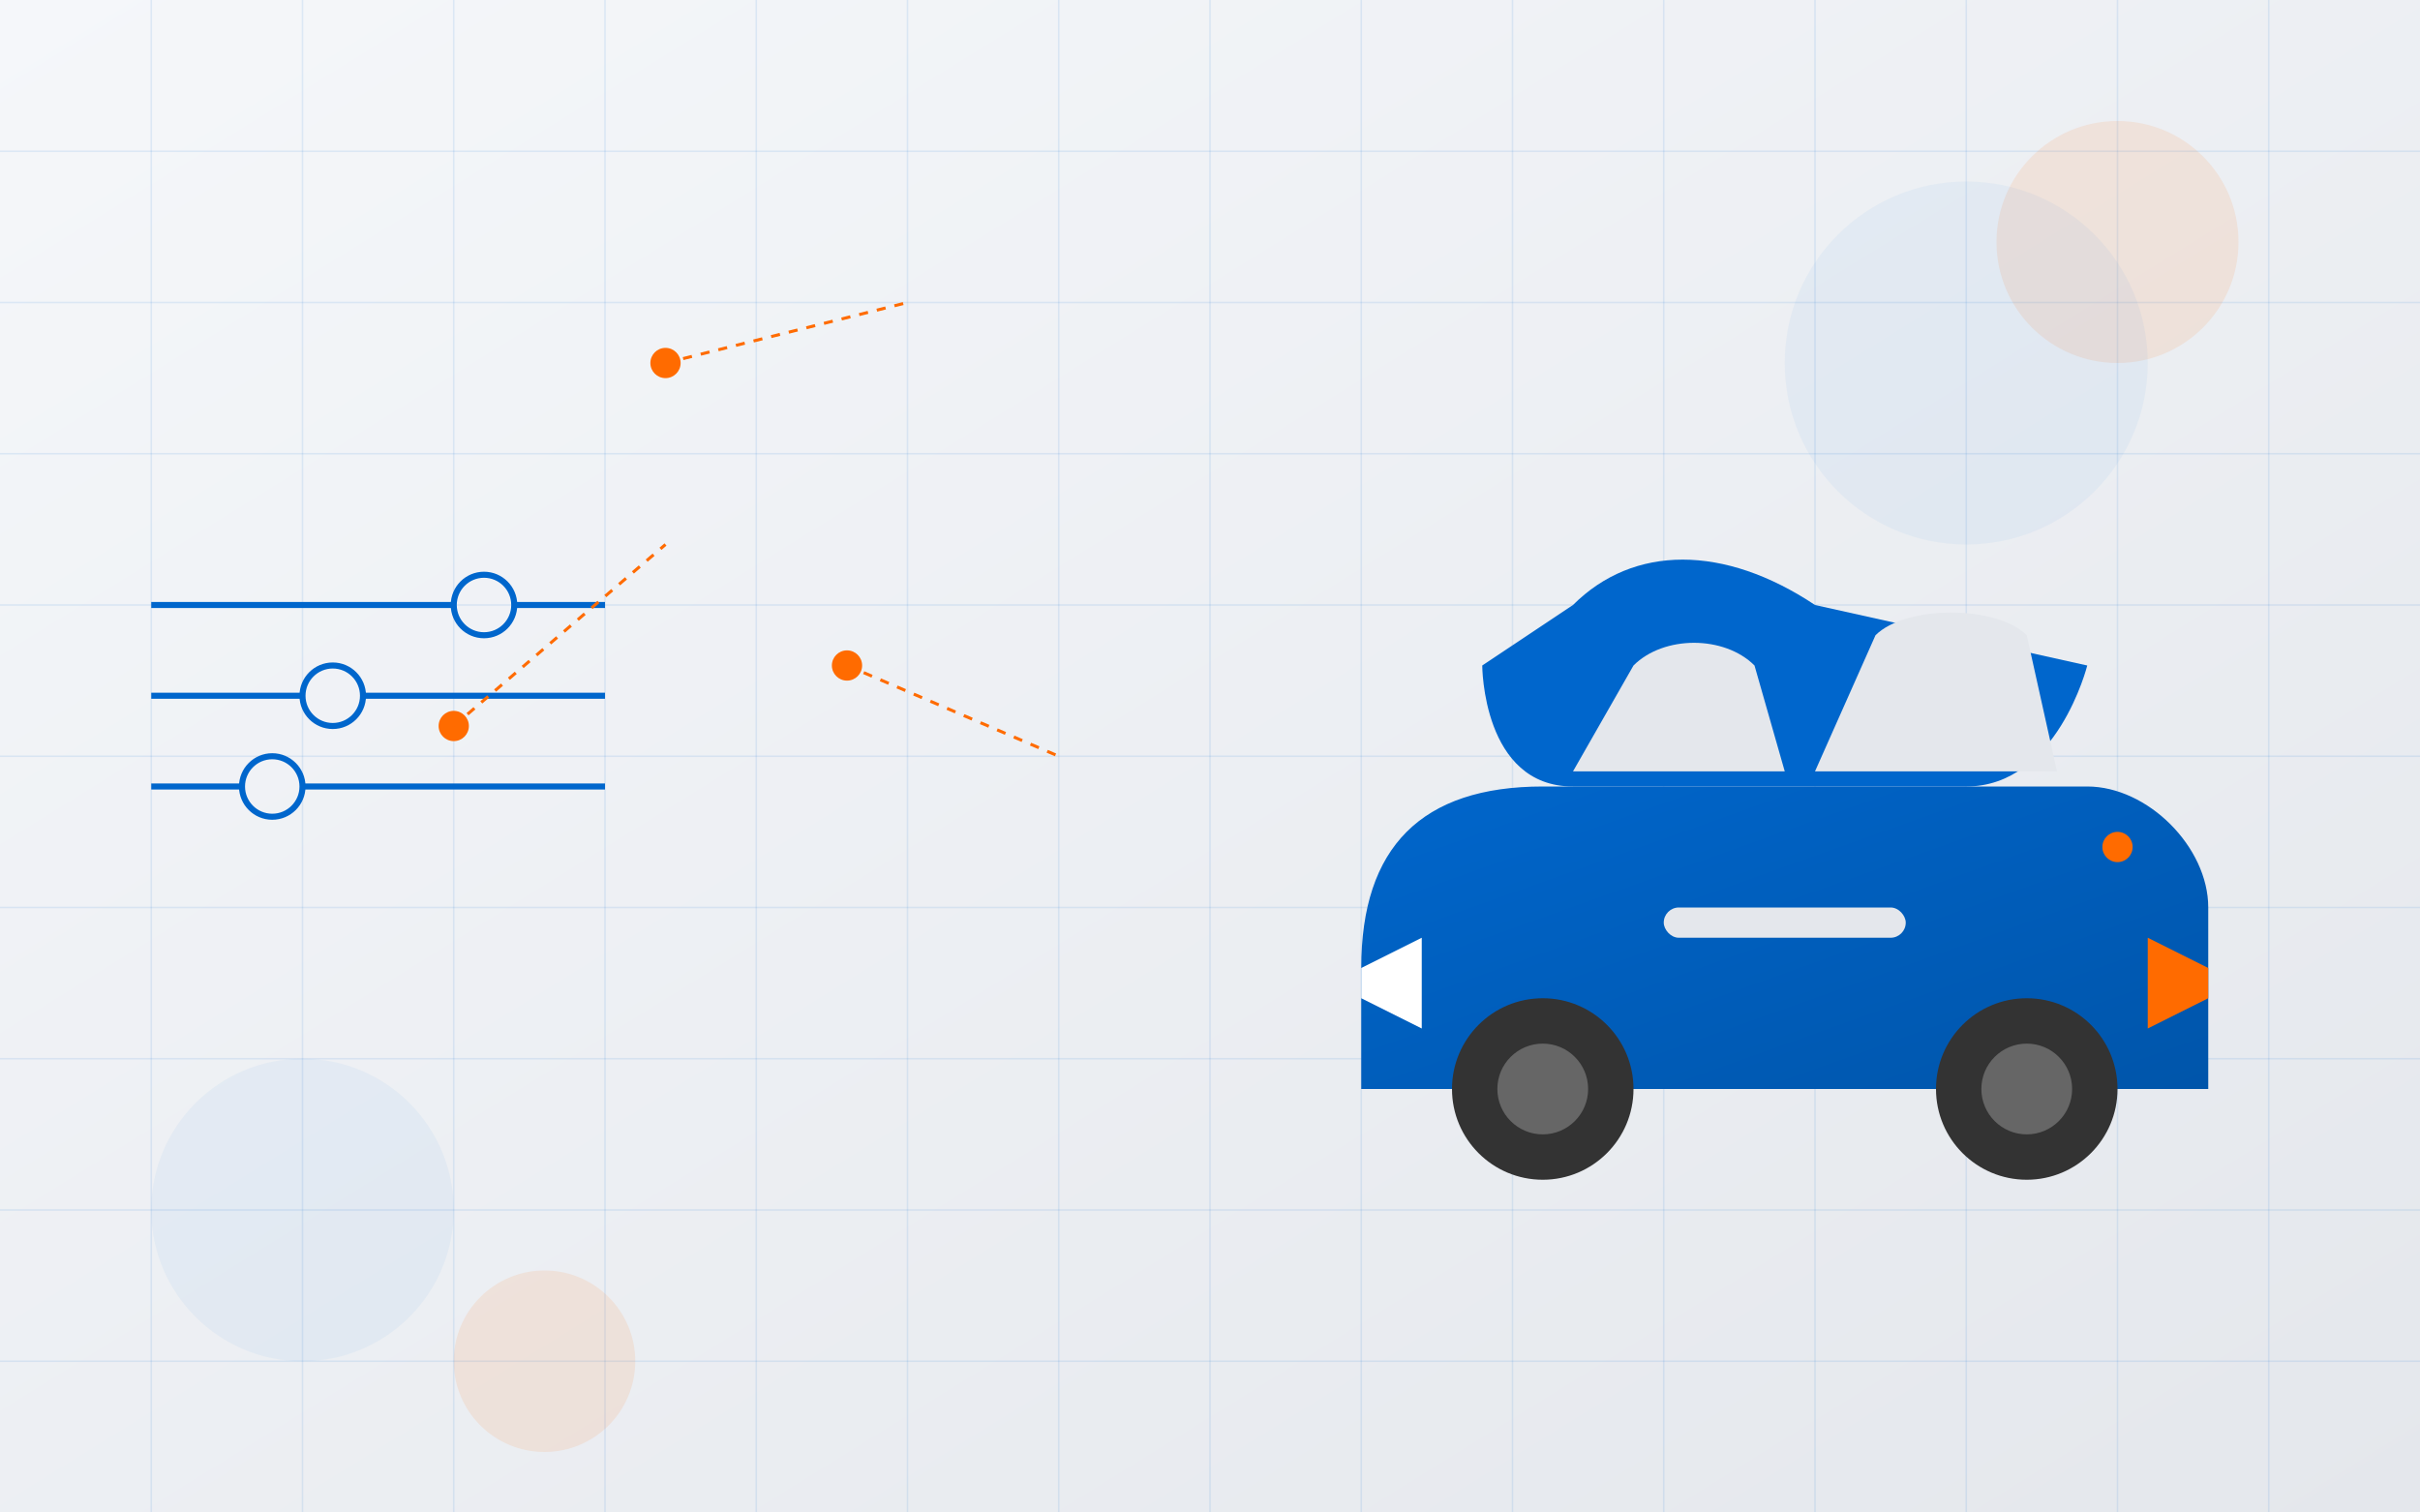
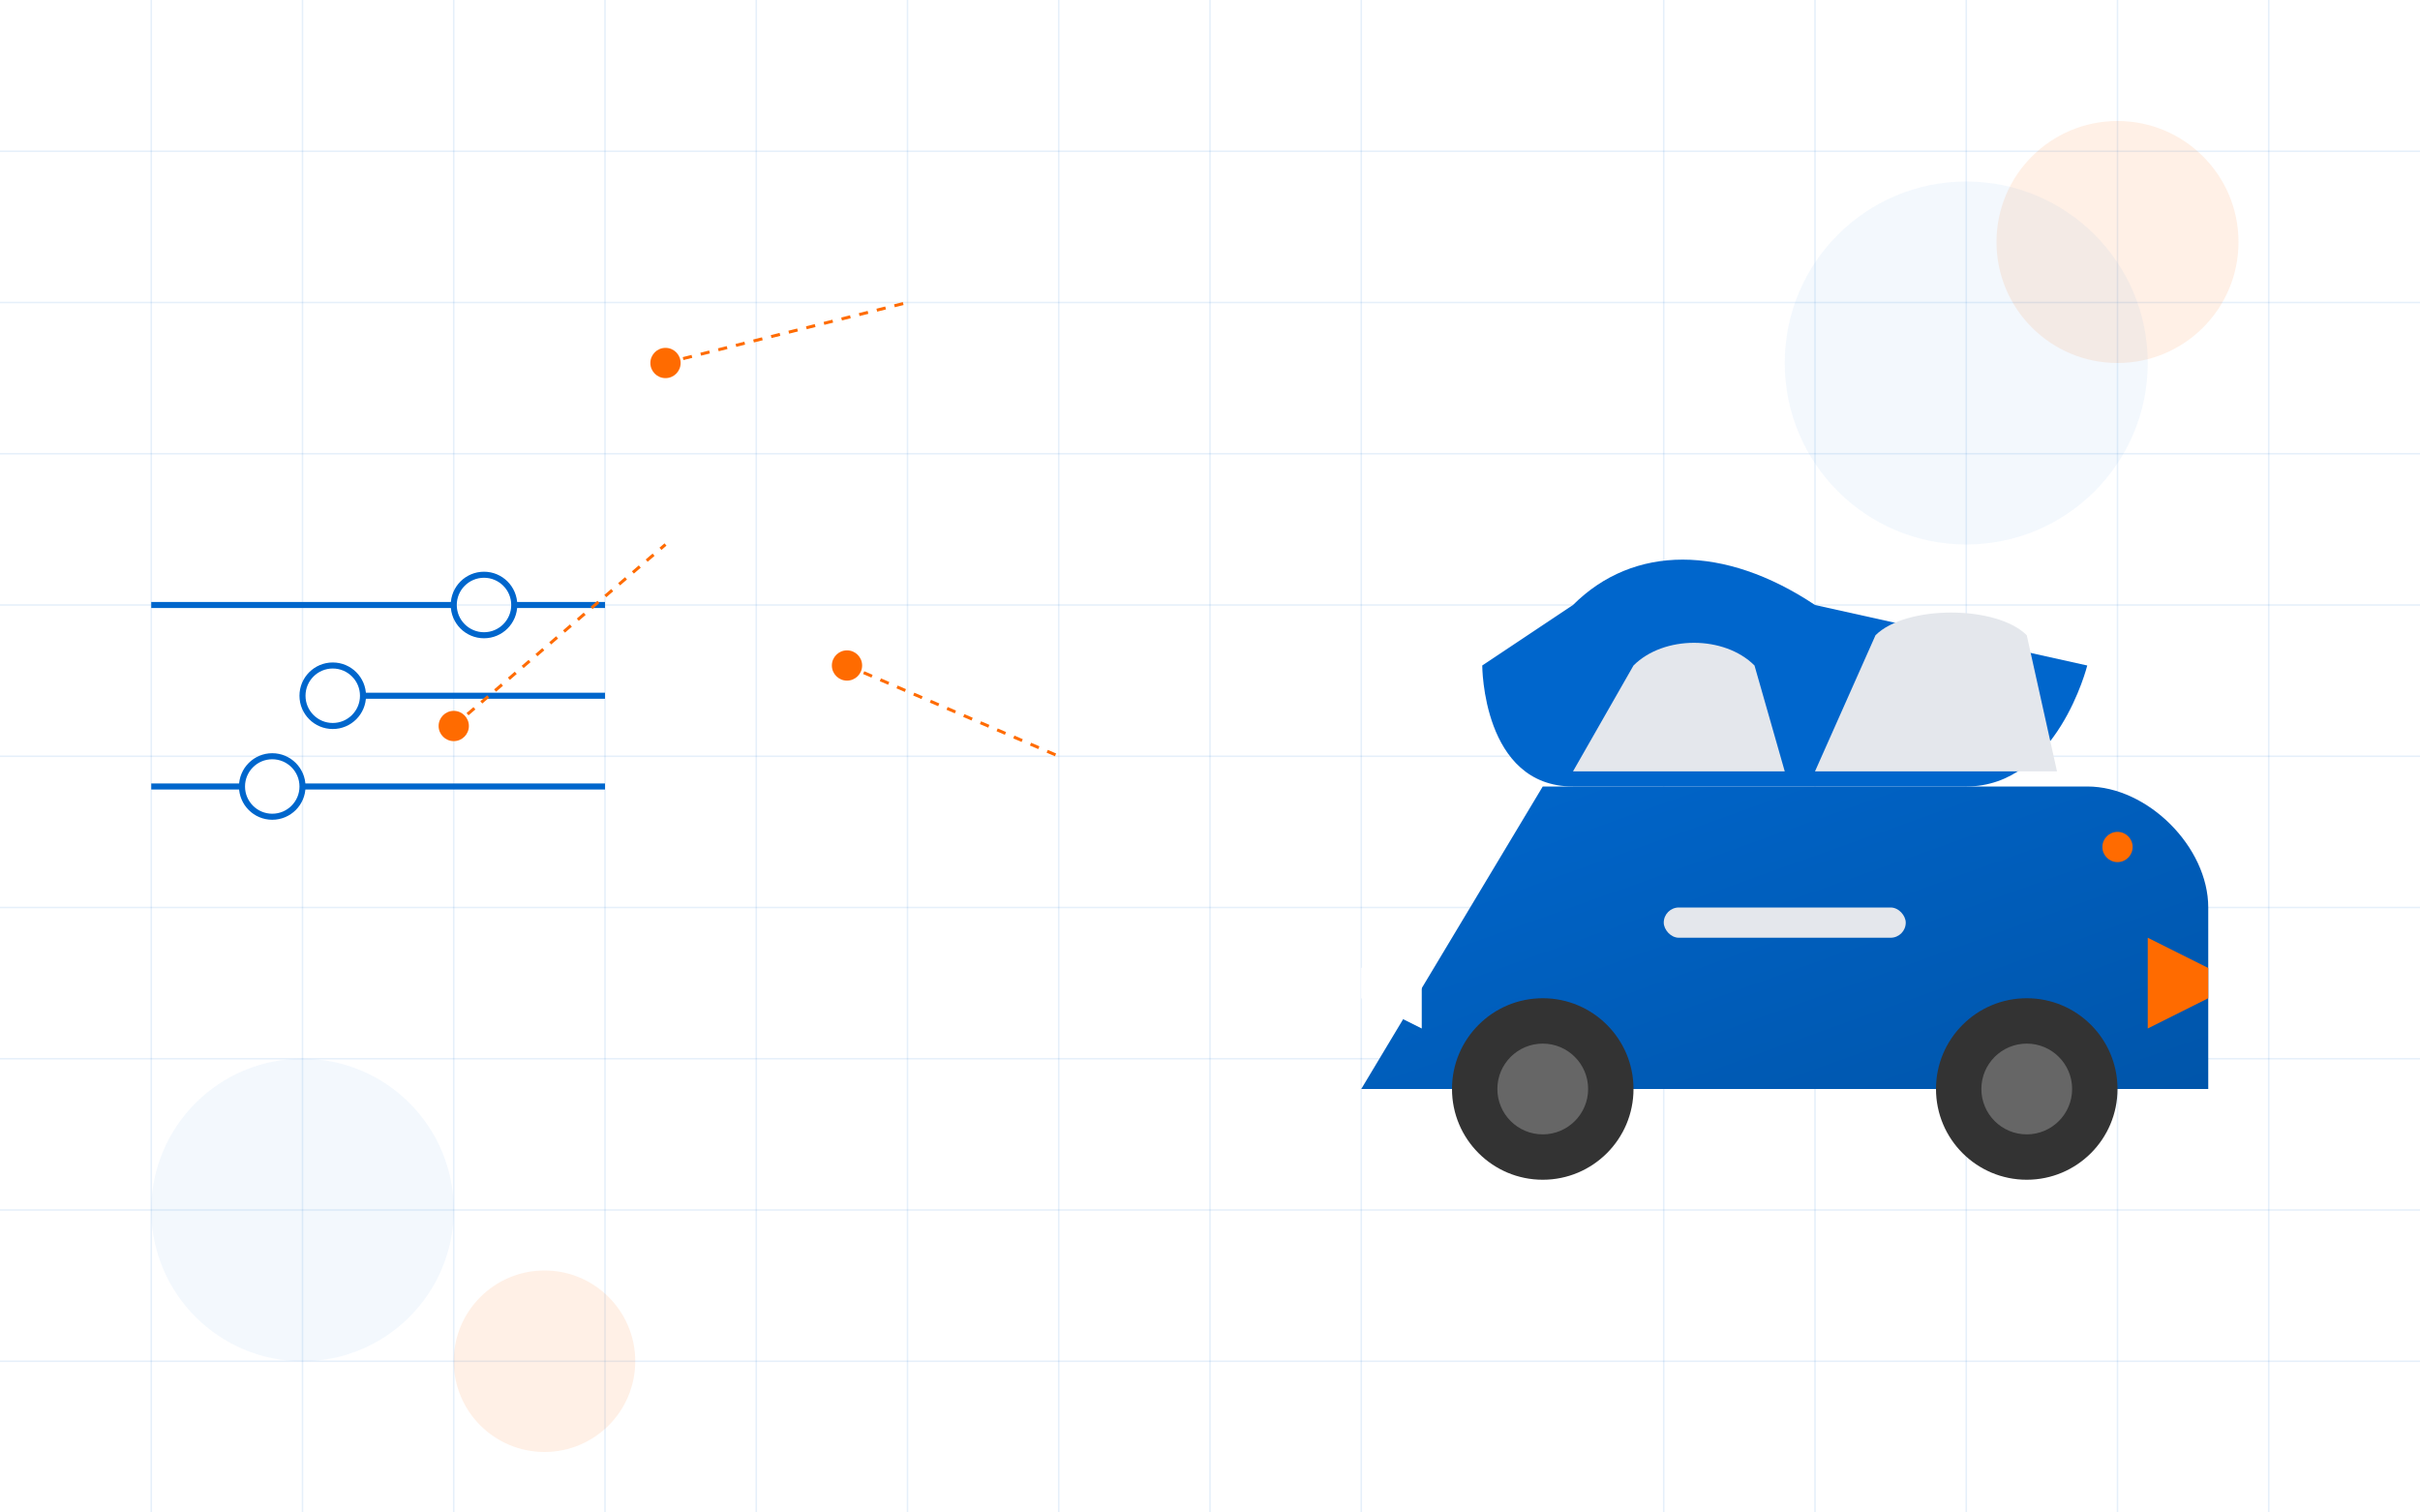
<svg xmlns="http://www.w3.org/2000/svg" width="800" height="500" viewBox="0 0 800 500">
  <defs>
    <linearGradient id="bg-gradient" x1="0%" y1="0%" x2="100%" y2="100%">
      <stop offset="0%" style="stop-color:#f5f7fa;stop-opacity:1" />
      <stop offset="100%" style="stop-color:#e4e7ec;stop-opacity:1" />
    </linearGradient>
    <linearGradient id="car-gradient" x1="0%" y1="0%" x2="100%" y2="100%">
      <stop offset="0%" style="stop-color:#0066cc;stop-opacity:1" />
      <stop offset="100%" style="stop-color:#0055aa;stop-opacity:1" />
    </linearGradient>
    <filter id="shadow" x="-10%" y="-10%" width="120%" height="120%">
      <feDropShadow dx="0" dy="4" stdDeviation="8" flood-color="#000" flood-opacity="0.15" />
    </filter>
  </defs>
-   <rect width="800" height="500" fill="url(#bg-gradient)" />
  <g stroke="#0066cc" stroke-width="0.5" stroke-opacity="0.1">
    <line x1="0" y1="50" x2="800" y2="50" />
    <line x1="0" y1="100" x2="800" y2="100" />
    <line x1="0" y1="150" x2="800" y2="150" />
    <line x1="0" y1="200" x2="800" y2="200" />
    <line x1="0" y1="250" x2="800" y2="250" />
    <line x1="0" y1="300" x2="800" y2="300" />
    <line x1="0" y1="350" x2="800" y2="350" />
    <line x1="0" y1="400" x2="800" y2="400" />
    <line x1="0" y1="450" x2="800" y2="450" />
    <line x1="50" y1="0" x2="50" y2="500" />
    <line x1="100" y1="0" x2="100" y2="500" />
    <line x1="150" y1="0" x2="150" y2="500" />
    <line x1="200" y1="0" x2="200" y2="500" />
    <line x1="250" y1="0" x2="250" y2="500" />
    <line x1="300" y1="0" x2="300" y2="500" />
    <line x1="350" y1="0" x2="350" y2="500" />
    <line x1="400" y1="0" x2="400" y2="500" />
    <line x1="450" y1="0" x2="450" y2="500" />
-     <line x1="500" y1="0" x2="500" y2="500" />
    <line x1="550" y1="0" x2="550" y2="500" />
    <line x1="600" y1="0" x2="600" y2="500" />
    <line x1="650" y1="0" x2="650" y2="500" />
    <line x1="700" y1="0" x2="700" y2="500" />
    <line x1="750" y1="0" x2="750" y2="500" />
  </g>
  <circle cx="700" cy="80" r="40" fill="#ff6b00" fill-opacity="0.1" />
  <circle cx="650" cy="120" r="60" fill="#0066cc" fill-opacity="0.05" />
  <circle cx="100" cy="400" r="50" fill="#0066cc" fill-opacity="0.05" />
  <circle cx="180" cy="450" r="30" fill="#ff6b00" fill-opacity="0.1" />
  <g transform="translate(450, 180)" filter="url(#shadow)">
-     <path d="M280,120 C280,100 260,80 240,80 L60,80 C20,80 0,100 0,140 L0,180 L280,180 Z" fill="url(#car-gradient)" />
+     <path d="M280,120 C280,100 260,80 240,80 L60,80 L0,180 L280,180 Z" fill="url(#car-gradient)" />
    <path d="M70,80 L200,80 C230,80 240,40 240,40 L150,20 C120,0 90,0 70,20 L40,40 C40,40 40,80 70,80 Z" fill="#0066cc" />
    <path d="M70,75 L90,40 C100,30 120,30 130,40 L140,75 Z" fill="#e4e7ec" />
    <path d="M150,75 L170,30 C180,20 210,20 220,30 L230,75 Z" fill="#e4e7ec" />
    <path d="M0,140 L20,130 L20,160 L0,150 Z" fill="#ffffff" />
    <path d="M280,140 L260,130 L260,160 L280,150 Z" fill="#ff6b00" />
    <circle cx="60" cy="180" r="30" fill="#333333" />
    <circle cx="60" cy="180" r="15" fill="#666666" />
    <circle cx="220" cy="180" r="30" fill="#333333" />
    <circle cx="220" cy="180" r="15" fill="#666666" />
    <rect x="100" y="120" width="80" height="10" rx="5" fill="#e4e7ec" />
    <circle cx="250" cy="100" r="5" fill="#ff6b00" />
  </g>
  <g stroke="#0066cc" fill="none" stroke-width="2">
    <path d="M50,200 L150,200" />
    <path d="M170,200 L200,200" />
    <circle cx="160" cy="200" r="10" />
-     <path d="M50,230 L100,230" />
    <path d="M120,230 L200,230" />
    <circle cx="110" cy="230" r="10" />
    <path d="M50,260 L80,260" />
    <path d="M100,260 L200,260" />
    <circle cx="90" cy="260" r="10" />
  </g>
  <g>
    <circle cx="150" cy="240" r="5" fill="#ff6b00" />
    <line x1="150" y1="240" x2="220" y2="180" stroke="#ff6b00" stroke-width="1" stroke-dasharray="3,3" />
    <circle cx="220" cy="120" r="5" fill="#ff6b00" />
    <line x1="220" y1="120" x2="300" y2="100" stroke="#ff6b00" stroke-width="1" stroke-dasharray="3,3" />
    <circle cx="280" cy="220" r="5" fill="#ff6b00" />
    <line x1="280" y1="220" x2="350" y2="250" stroke="#ff6b00" stroke-width="1" stroke-dasharray="3,3" />
  </g>
</svg>